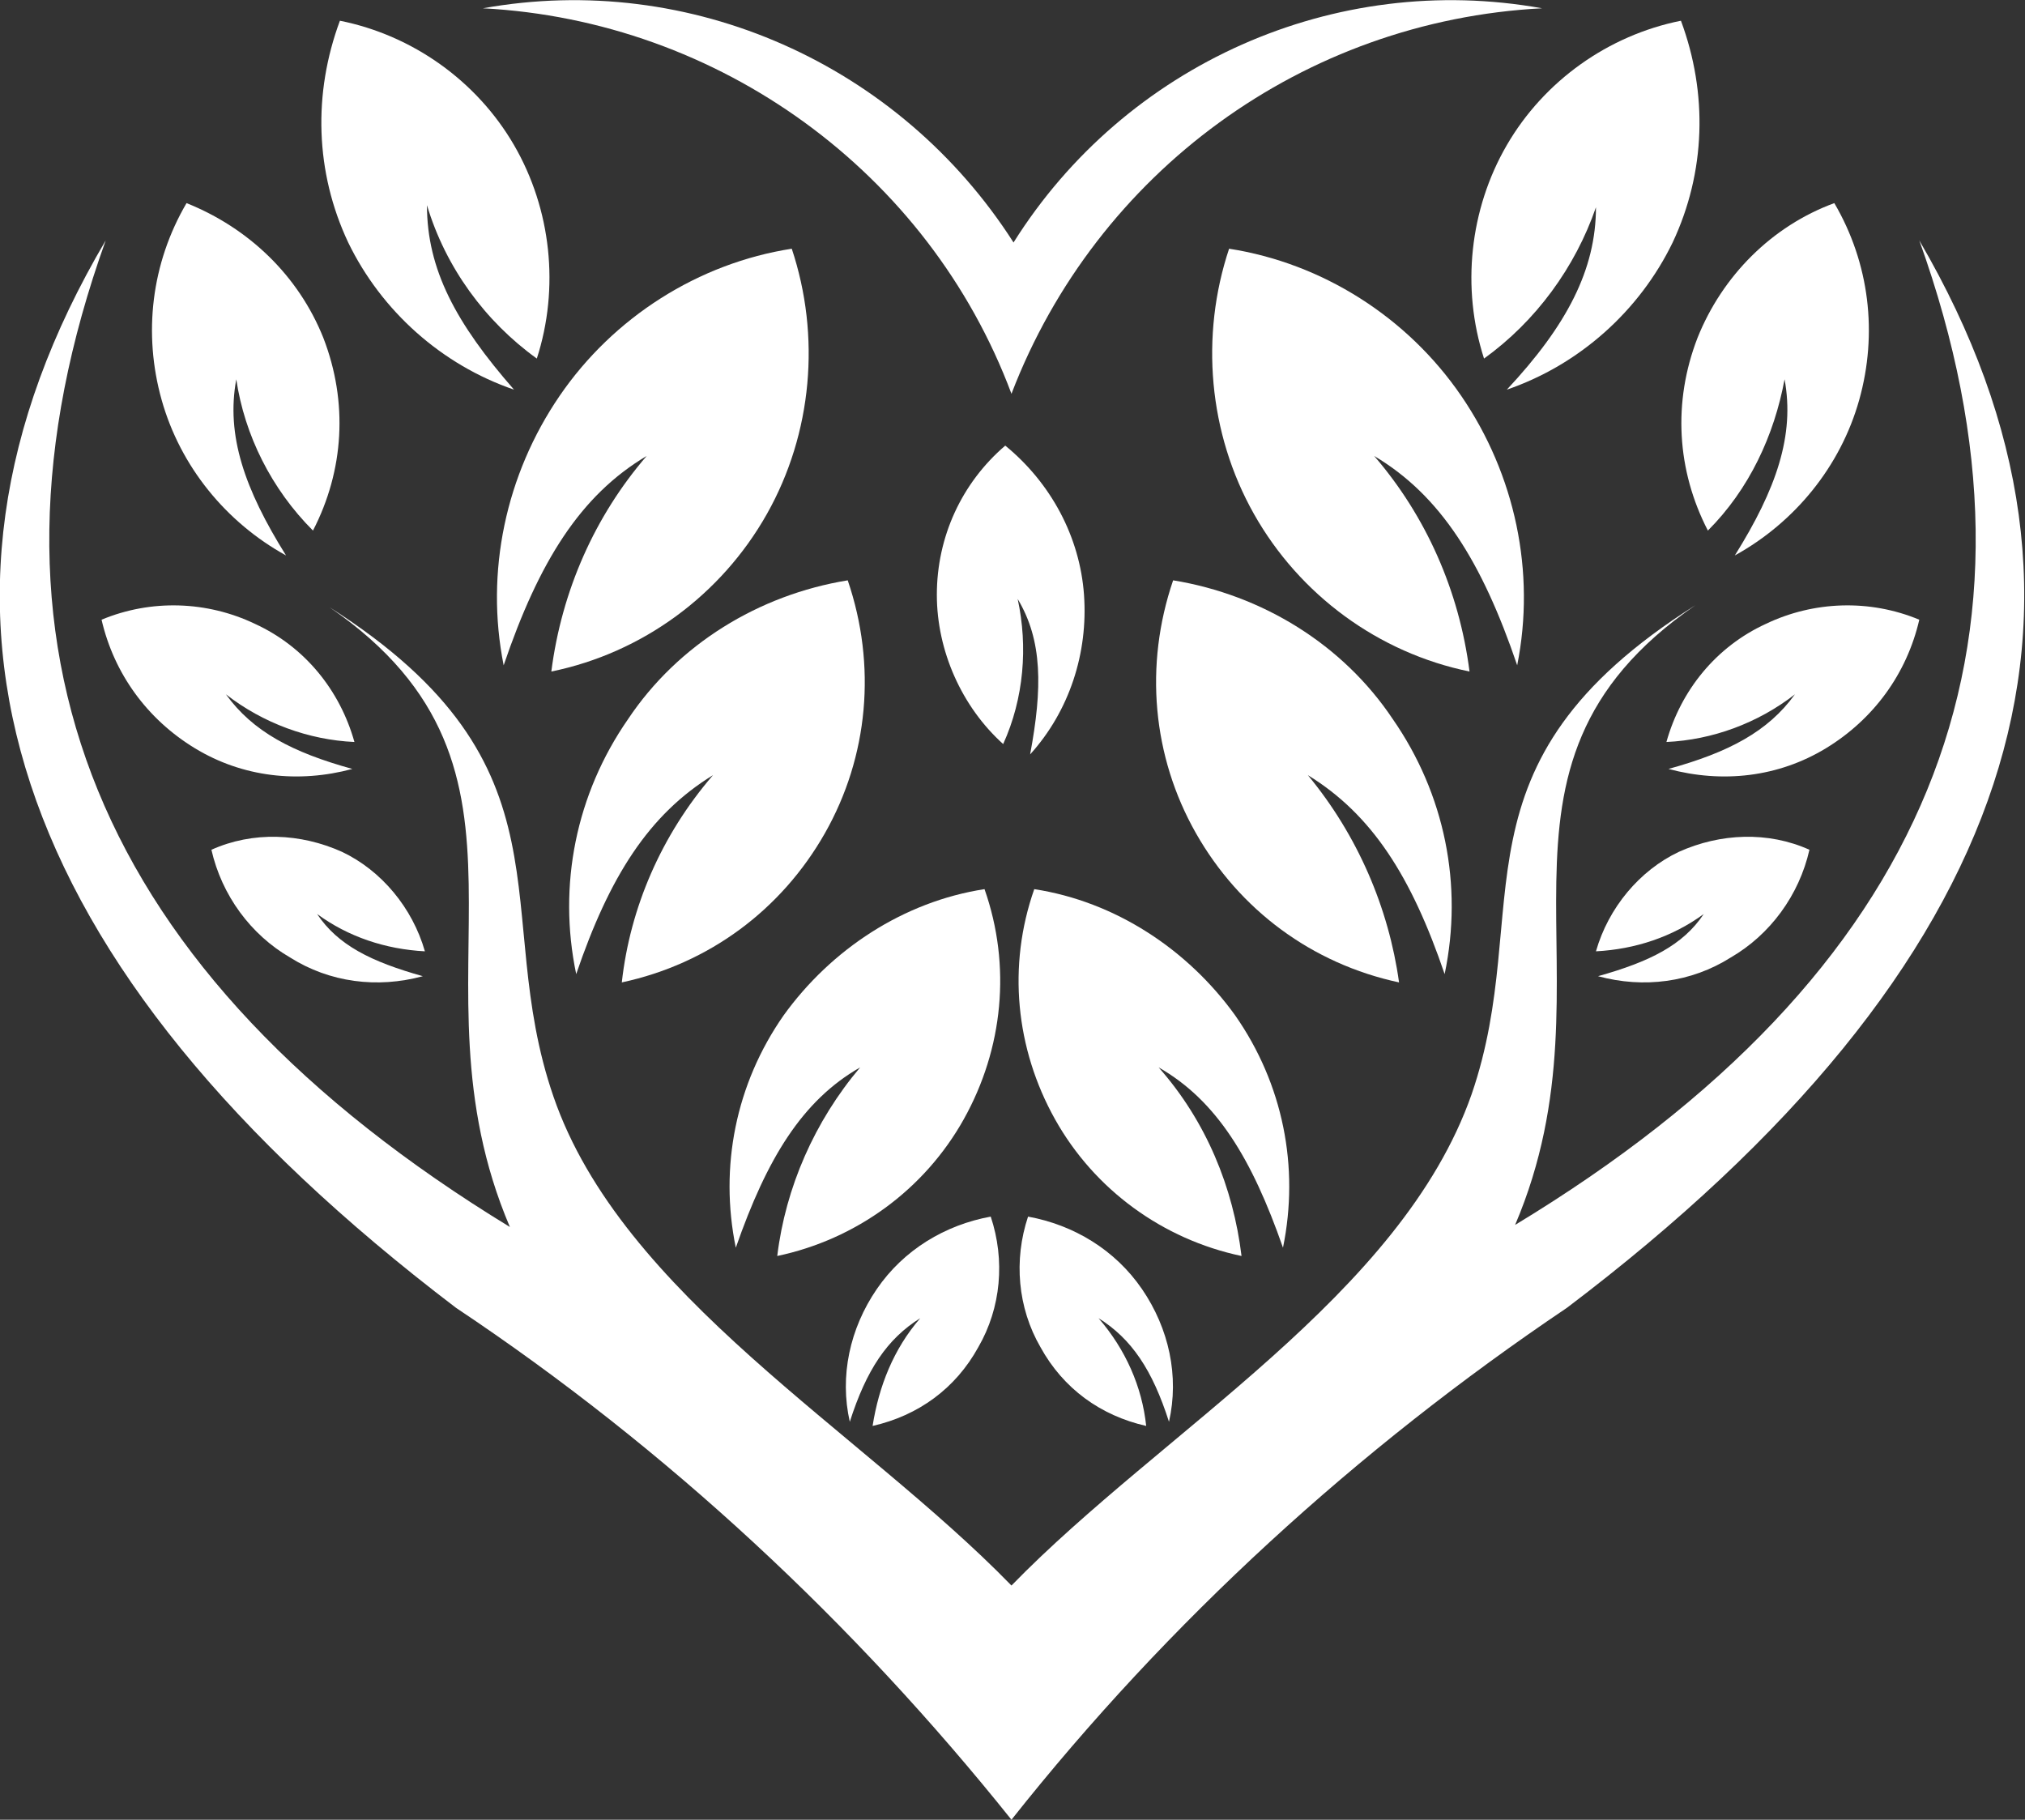
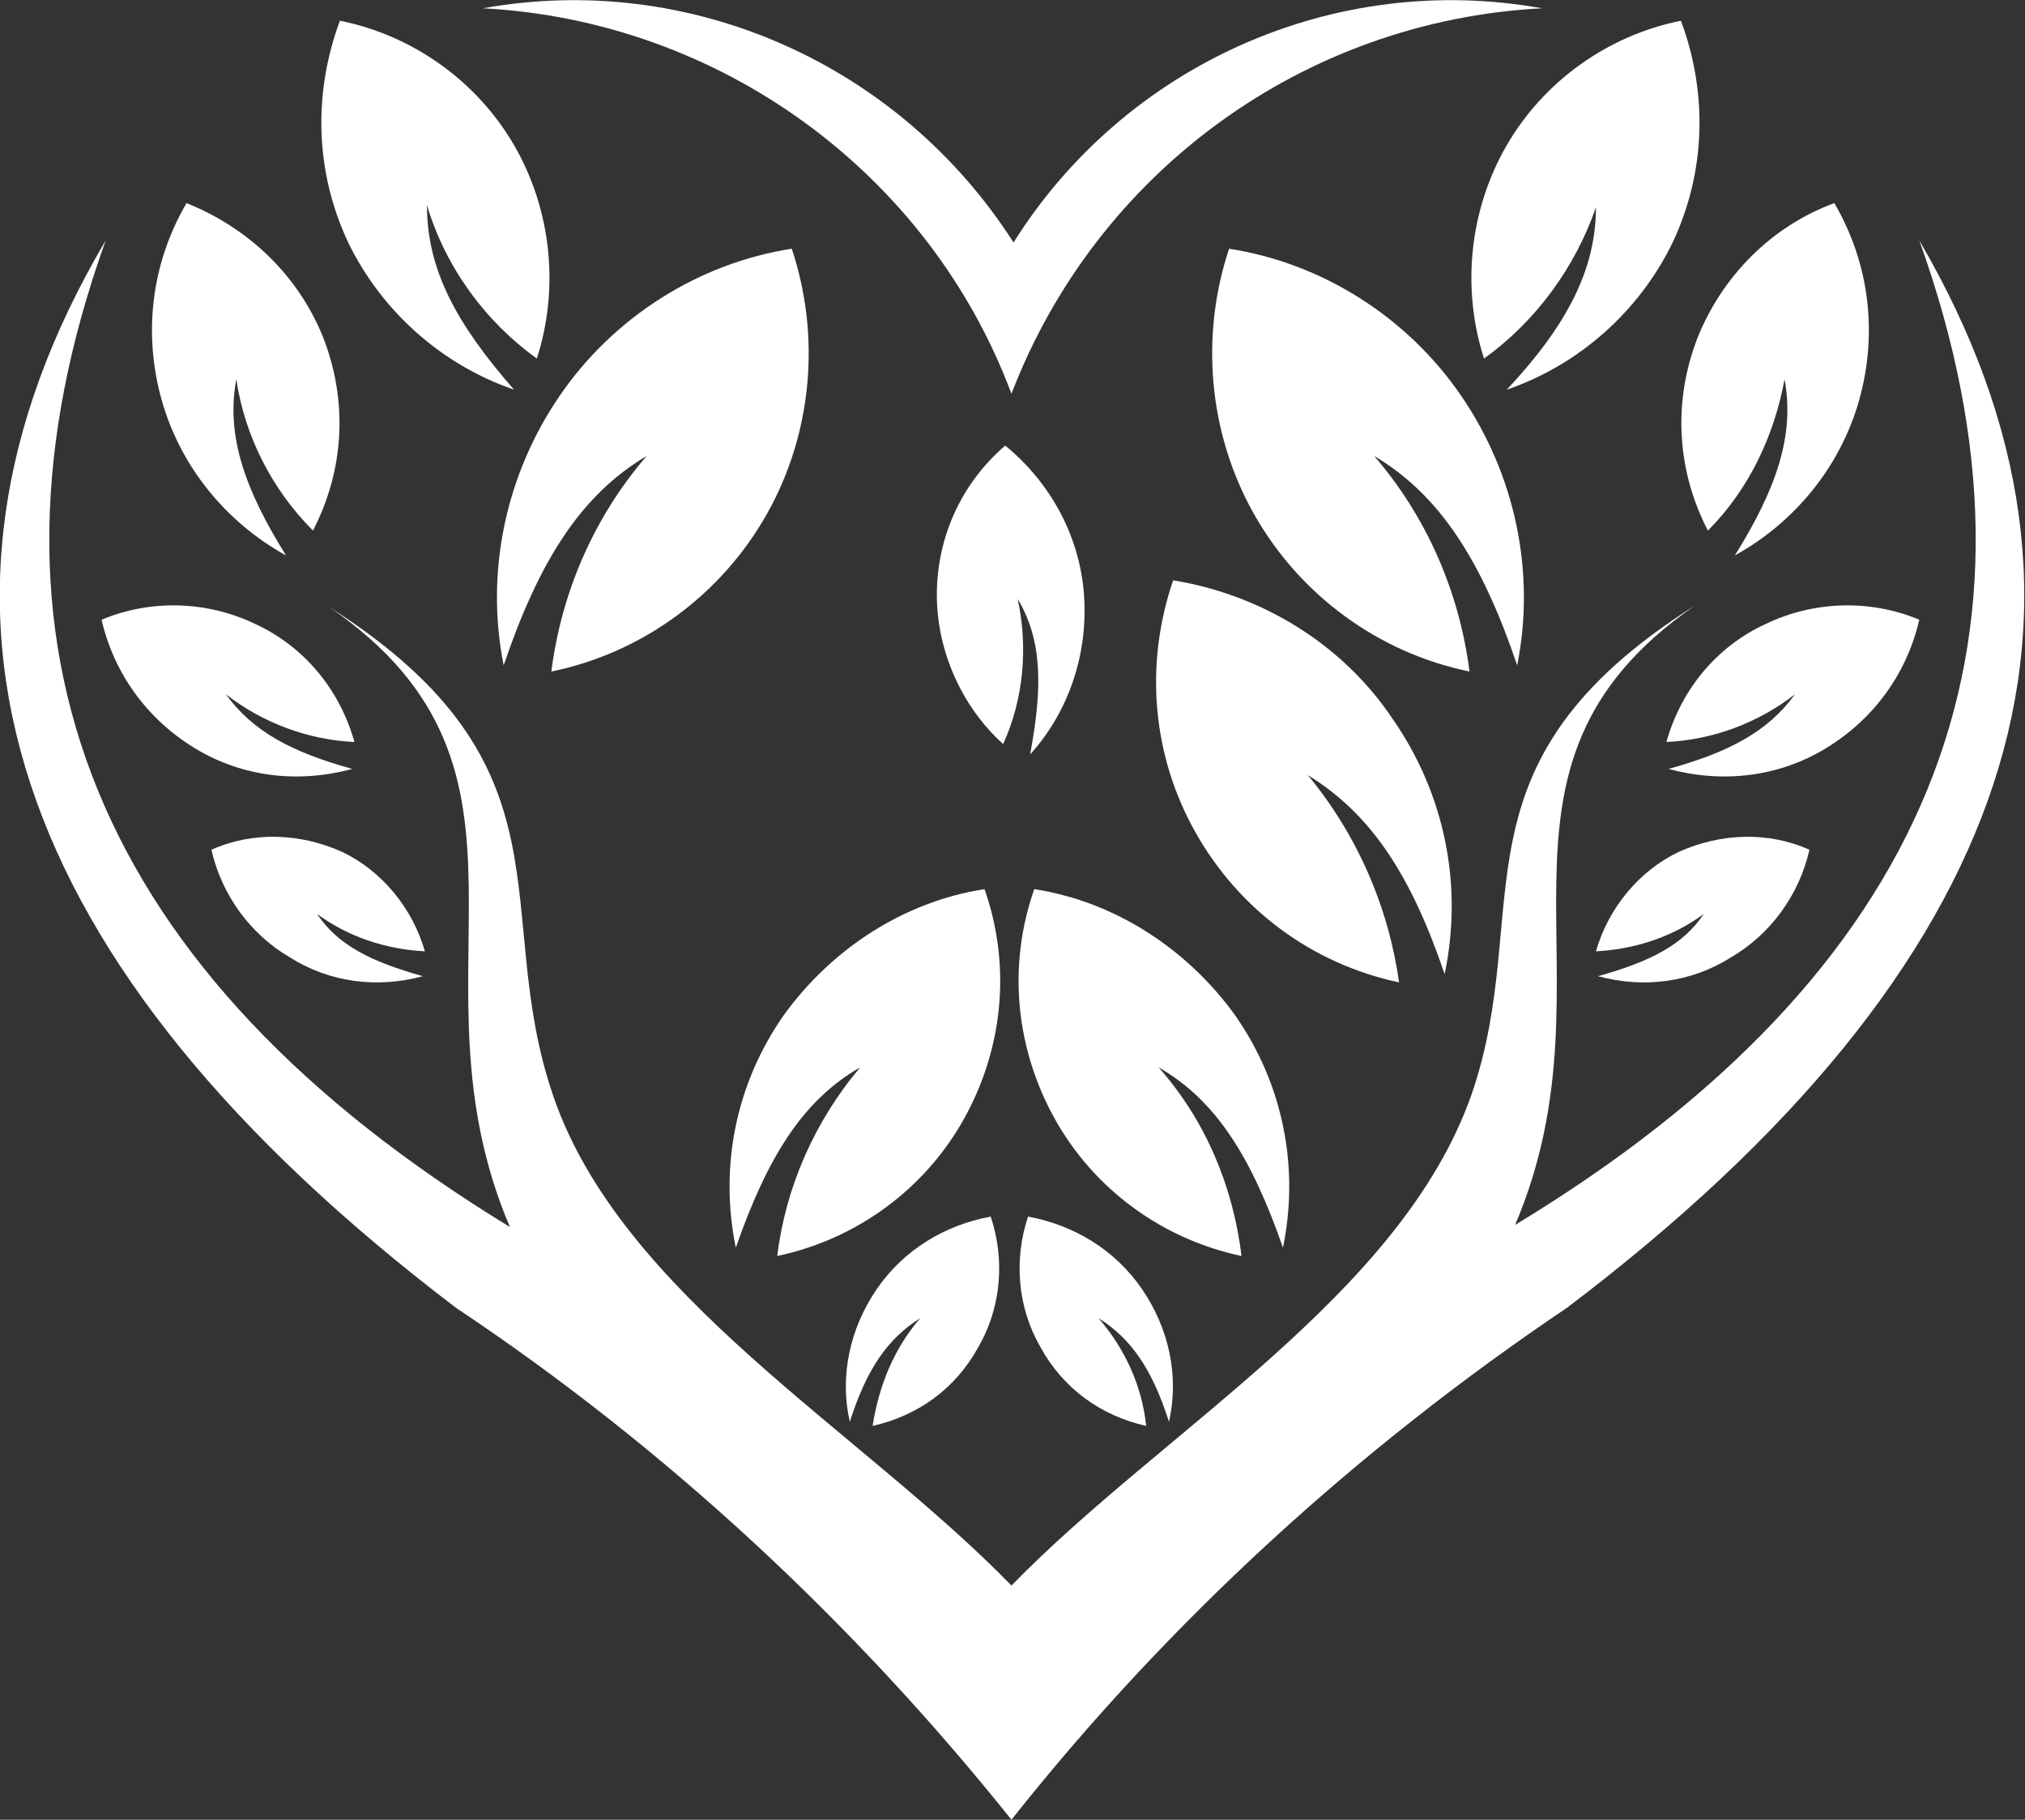
<svg xmlns="http://www.w3.org/2000/svg" xmlns:xlink="http://www.w3.org/1999/xlink" id="Слой_1" x="0px" y="0px" viewBox="0 0 97.7 87.8" style="enable-background:new 0 0 97.7 87.8;" xml:space="preserve">
  <rect x="0" y="0" width="97.7" height="87.8" fill="#333333" stroke="none" />
  <style type="text/css"> .st0{clip-path:url(#SVGID_00000172413282776287100980000001445003701799360400_);} .st1{clip-path:url(#SVGID_00000048493196661499135320000004897457957303415472_);} .st2{clip-path:url(#SVGID_00000010284928654809863290000006693403507128966835_);} .st3{clip-path:url(#SVGID_00000181073350537370975250000002165611933097432229_);} .st4{fill-rule:evenodd;clip-rule:evenodd;fill:#FFFFFF;} </style>
  <g>
    <g>
      <defs>
        <rect id="SVGID_1_" x="-2065" y="-818.9" width="1207.6" height="1700.8" />
      </defs>
      <clipPath id="SVGID_00000038405825509927337020000002474701129862949524_">
        <use xlink:href="#SVGID_1_" style="overflow:visible;" />
      </clipPath>
      <g style="clip-path:url(#SVGID_00000038405825509927337020000002474701129862949524_);">
        <g>
          <defs>
            <rect id="SVGID_00000151505289095727533610000001315717564142576049_" x="-3349.1" y="-967.5" width="3498.7" height="1968" />
          </defs>
          <clipPath id="SVGID_00000060032191209767385720000002638921442069362565_">
            <use xlink:href="#SVGID_00000151505289095727533610000001315717564142576049_" style="overflow:visible;" />
          </clipPath>
          <g transform="matrix(1 0 0 1 0 -6.103516e-05)" style="clip-path:url(#SVGID_00000060032191209767385720000002638921442069362565_);"> </g>
        </g>
      </g>
    </g>
  </g>
  <g>
    <g>
      <defs>
        <rect id="SVGID_00000097468088038133994690000014829683832294950844_" x="-1483" y="-818.9" width="548" height="1452.8" />
      </defs>
      <clipPath id="SVGID_00000179641596043980407980000014962389563667415725_">
        <use xlink:href="#SVGID_00000097468088038133994690000014829683832294950844_" style="overflow:visible;" />
      </clipPath>
      <g style="clip-path:url(#SVGID_00000179641596043980407980000014962389563667415725_);">
        <g>
          <defs>
-             <rect id="SVGID_00000072980762757274051920000012375092266232596366_" x="-3349.1" y="-967.5" width="3498.7" height="1968" />
-           </defs>
+             </defs>
          <clipPath id="SVGID_00000171690303919450353430000013856104343234462895_">
            <use xlink:href="#SVGID_00000072980762757274051920000012375092266232596366_" style="overflow:visible;" />
          </clipPath>
          <g transform="matrix(1 0 0 1 0 -6.103516e-05)" style="clip-path:url(#SVGID_00000171690303919450353430000013856104343234462895_);"> </g>
        </g>
      </g>
    </g>
  </g>
  <g>
    <path class="st4" d="M82.4,25.6c-1.5-2.9-1.7-6.2-0.5-9.3c1.2-3,3.6-5.4,6.6-6.5c1.7,2.9,2.1,6.3,1.2,9.5s-3.1,5.9-6,7.5 c2-3.2,2.9-5.8,2.4-8.5C85.6,21,84.4,23.6,82.4,25.6" />
    <path class="st4" d="M80.4,35.8c0.7-2.5,2.4-4.6,4.8-5.7c2.3-1.1,5-1.2,7.4-0.2c-0.6,2.6-2.2,4.8-4.5,6.2s-5,1.7-7.6,1 c2.9-0.8,4.8-1.8,6.1-3.6C84.8,34.9,82.6,35.7,80.4,35.8" />
    <path class="st4" d="M77,45.9c0.6-2.1,2.1-3.9,4-4.8c2-0.9,4.3-1,6.3-0.1c-0.5,2.2-1.9,4.1-3.8,5.2c-1.9,1.2-4.2,1.5-6.4,0.9 c2.5-0.7,4.1-1.5,5.1-3C80.7,45.2,78.9,45.8,77,45.9" />
    <path class="st4" d="M25.9,17.3c1.1-3.4,0.7-7.2-1.1-10.3c-1.8-3.1-4.9-5.3-8.4-6c-1.3,3.5-1.2,7.3,0.4,10.7c1.6,3.3,4.5,5.9,8,7.1 c-2.8-3.2-4.2-5.8-4.2-8.9C21.5,12.9,23.4,15.5,25.9,17.3" />
    <path class="st4" d="M15.1,25.6c1.5-2.9,1.7-6.2,0.5-9.3C14.4,13.3,12,11,9,9.8c-1.7,2.9-2.1,6.3-1.2,9.5s3.1,5.9,6,7.5 c-2-3.2-2.9-5.8-2.4-8.5C11.8,21,13.1,23.6,15.1,25.6" />
    <path class="st4" d="M26.6,32.4c4.4-0.9,8.2-3.7,10.4-7.6s2.6-8.6,1.2-12.8c-4.5,0.7-8.6,3.3-11.2,7.1s-3.6,8.5-2.7,13 c1.7-5,3.7-8.2,6.9-10.1C28.7,24.9,27.1,28.5,26.6,32.4" />
    <path class="st4" d="M17.1,35.8c-0.7-2.5-2.4-4.6-4.8-5.7c-2.3-1.1-5-1.2-7.4-0.2c0.6,2.6,2.2,4.8,4.5,6.2s5,1.7,7.6,1 c-2.9-0.8-4.8-1.8-6.1-3.6C12.7,34.9,14.9,35.7,17.1,35.8" />
    <path class="st4" d="M20.5,45.9c-0.6-2.1-2.1-3.9-4-4.8c-2-0.9-4.3-1-6.3-0.1c0.5,2.2,1.9,4.1,3.8,5.2c1.9,1.2,4.2,1.5,6.4,0.9 c-2.5-0.7-4.1-1.5-5.1-3C16.8,45.2,18.6,45.8,20.5,45.9" />
-     <path class="st4" d="M30,47.4c4.2-0.9,7.7-3.5,9.8-7.2s2.5-8.1,1.1-12.2c-4.3,0.7-8.2,3.1-10.6,6.7c-2.5,3.6-3.4,8-2.5,12.3 c1.6-4.7,3.5-7.7,6.6-9.6C31.9,40.3,30.4,43.8,30,47.4" />
    <path class="st4" d="M37.5,60.6c3.8-0.8,7.1-3.2,9-6.6c1.9-3.4,2.3-7.4,1-11.1c-3.9,0.6-7.4,2.9-9.7,6.1c-2.3,3.3-3.1,7.3-2.3,11.2 c1.5-4.3,3.2-7.1,6-8.7C39.3,54.1,37.9,57.3,37.5,60.6" />
    <path class="st4" d="M42.1,68.8c2.2-0.5,4-1.8,5.1-3.8c1.1-1.9,1.3-4.2,0.6-6.3c-2.2,0.4-4.2,1.6-5.5,3.5s-1.8,4.2-1.3,6.4 c0.8-2.5,1.8-4,3.4-5C43.1,65.1,42.4,66.9,42.1,68.8" />
    <path class="st4" d="M71.6,17.3c-1.1-3.4-0.7-7.2,1.1-10.3c1.8-3.1,4.9-5.3,8.4-6c1.3,3.5,1.2,7.3-0.4,10.7c-1.6,3.3-4.5,5.9-8,7.1 C75.6,15.7,77,13,77,10C76,12.9,74.1,15.5,71.6,17.3" />
    <path class="st4" d="M70.9,32.4c-4.4-0.9-8.2-3.7-10.4-7.6s-2.6-8.6-1.2-12.8c4.5,0.7,8.6,3.3,11.2,7.1s3.6,8.5,2.7,13 c-1.7-5-3.7-8.2-6.9-10.1C68.8,24.9,70.4,28.5,70.9,32.4" />
    <path class="st4" d="M67.5,47.4c-4.2-0.9-7.7-3.5-9.8-7.2s-2.5-8.1-1.1-12.2c4.3,0.7,8.2,3.1,10.6,6.7c2.5,3.6,3.4,8,2.5,12.3 c-1.6-4.7-3.5-7.7-6.6-9.6C65.5,40.3,67,43.8,67.5,47.4" />
    <path class="st4" d="M59.9,60.6c-3.8-0.8-7.1-3.2-9-6.6c-1.9-3.4-2.3-7.4-1-11.1c3.9,0.6,7.4,2.9,9.7,6.1c2.3,3.3,3.1,7.3,2.3,11.2 c-1.5-4.3-3.2-7.1-6-8.7C58.2,54.1,59.5,57.3,59.9,60.6" />
    <path class="st4" d="M55.3,68.8c-2.2-0.5-4-1.8-5.1-3.8c-1.1-1.9-1.3-4.2-0.6-6.3c2.2,0.4,4.2,1.6,5.5,3.5s1.8,4.2,1.3,6.4 c-0.8-2.5-1.8-4-3.4-5C54.3,65.1,55.1,66.9,55.3,68.8" />
    <path class="st4" d="M48.4,35.9c-2-1.8-3.2-4.5-3.2-7.2c0-2.8,1.2-5.4,3.3-7.2c2.2,1.8,3.6,4.4,3.8,7.2s-0.7,5.6-2.6,7.7 c0.6-3.2,0.6-5.5-0.6-7.5C49.6,31.2,49.4,33.7,48.4,35.9" />
    <path class="st4" d="M48.8,87.8c7.6-9.6,16.7-17.9,26.8-24.7c21.8-16.5,27.4-33.7,17-51.5c7,19.5,0.5,35.4-19.5,47.5 c5.2-12.2-2.8-22,8.7-29.9C69.6,36.9,74.1,43.8,71,52.8C67.6,62.5,56.1,69,48.8,76.5C41.5,69,30,62.5,26.7,52.9 c-3.1-9,1.3-15.9-10.8-23.6c11.5,7.9,3.5,17.7,8.7,29.9C4.6,47-1.9,31.1,5.1,11.6C-5.4,29.4,0.3,46.6,22,63.1 C32.2,69.9,41.2,78.3,48.8,87.8 M23.3,0.4C34.7,1,44.8,8.3,48.8,19C52.9,8.3,62.9,1,74.4,0.4c-10-1.8-20.1,2.7-25.5,11.3 C43.4,3.1,33.3-1.4,23.3,0.4" />
  </g>
</svg>